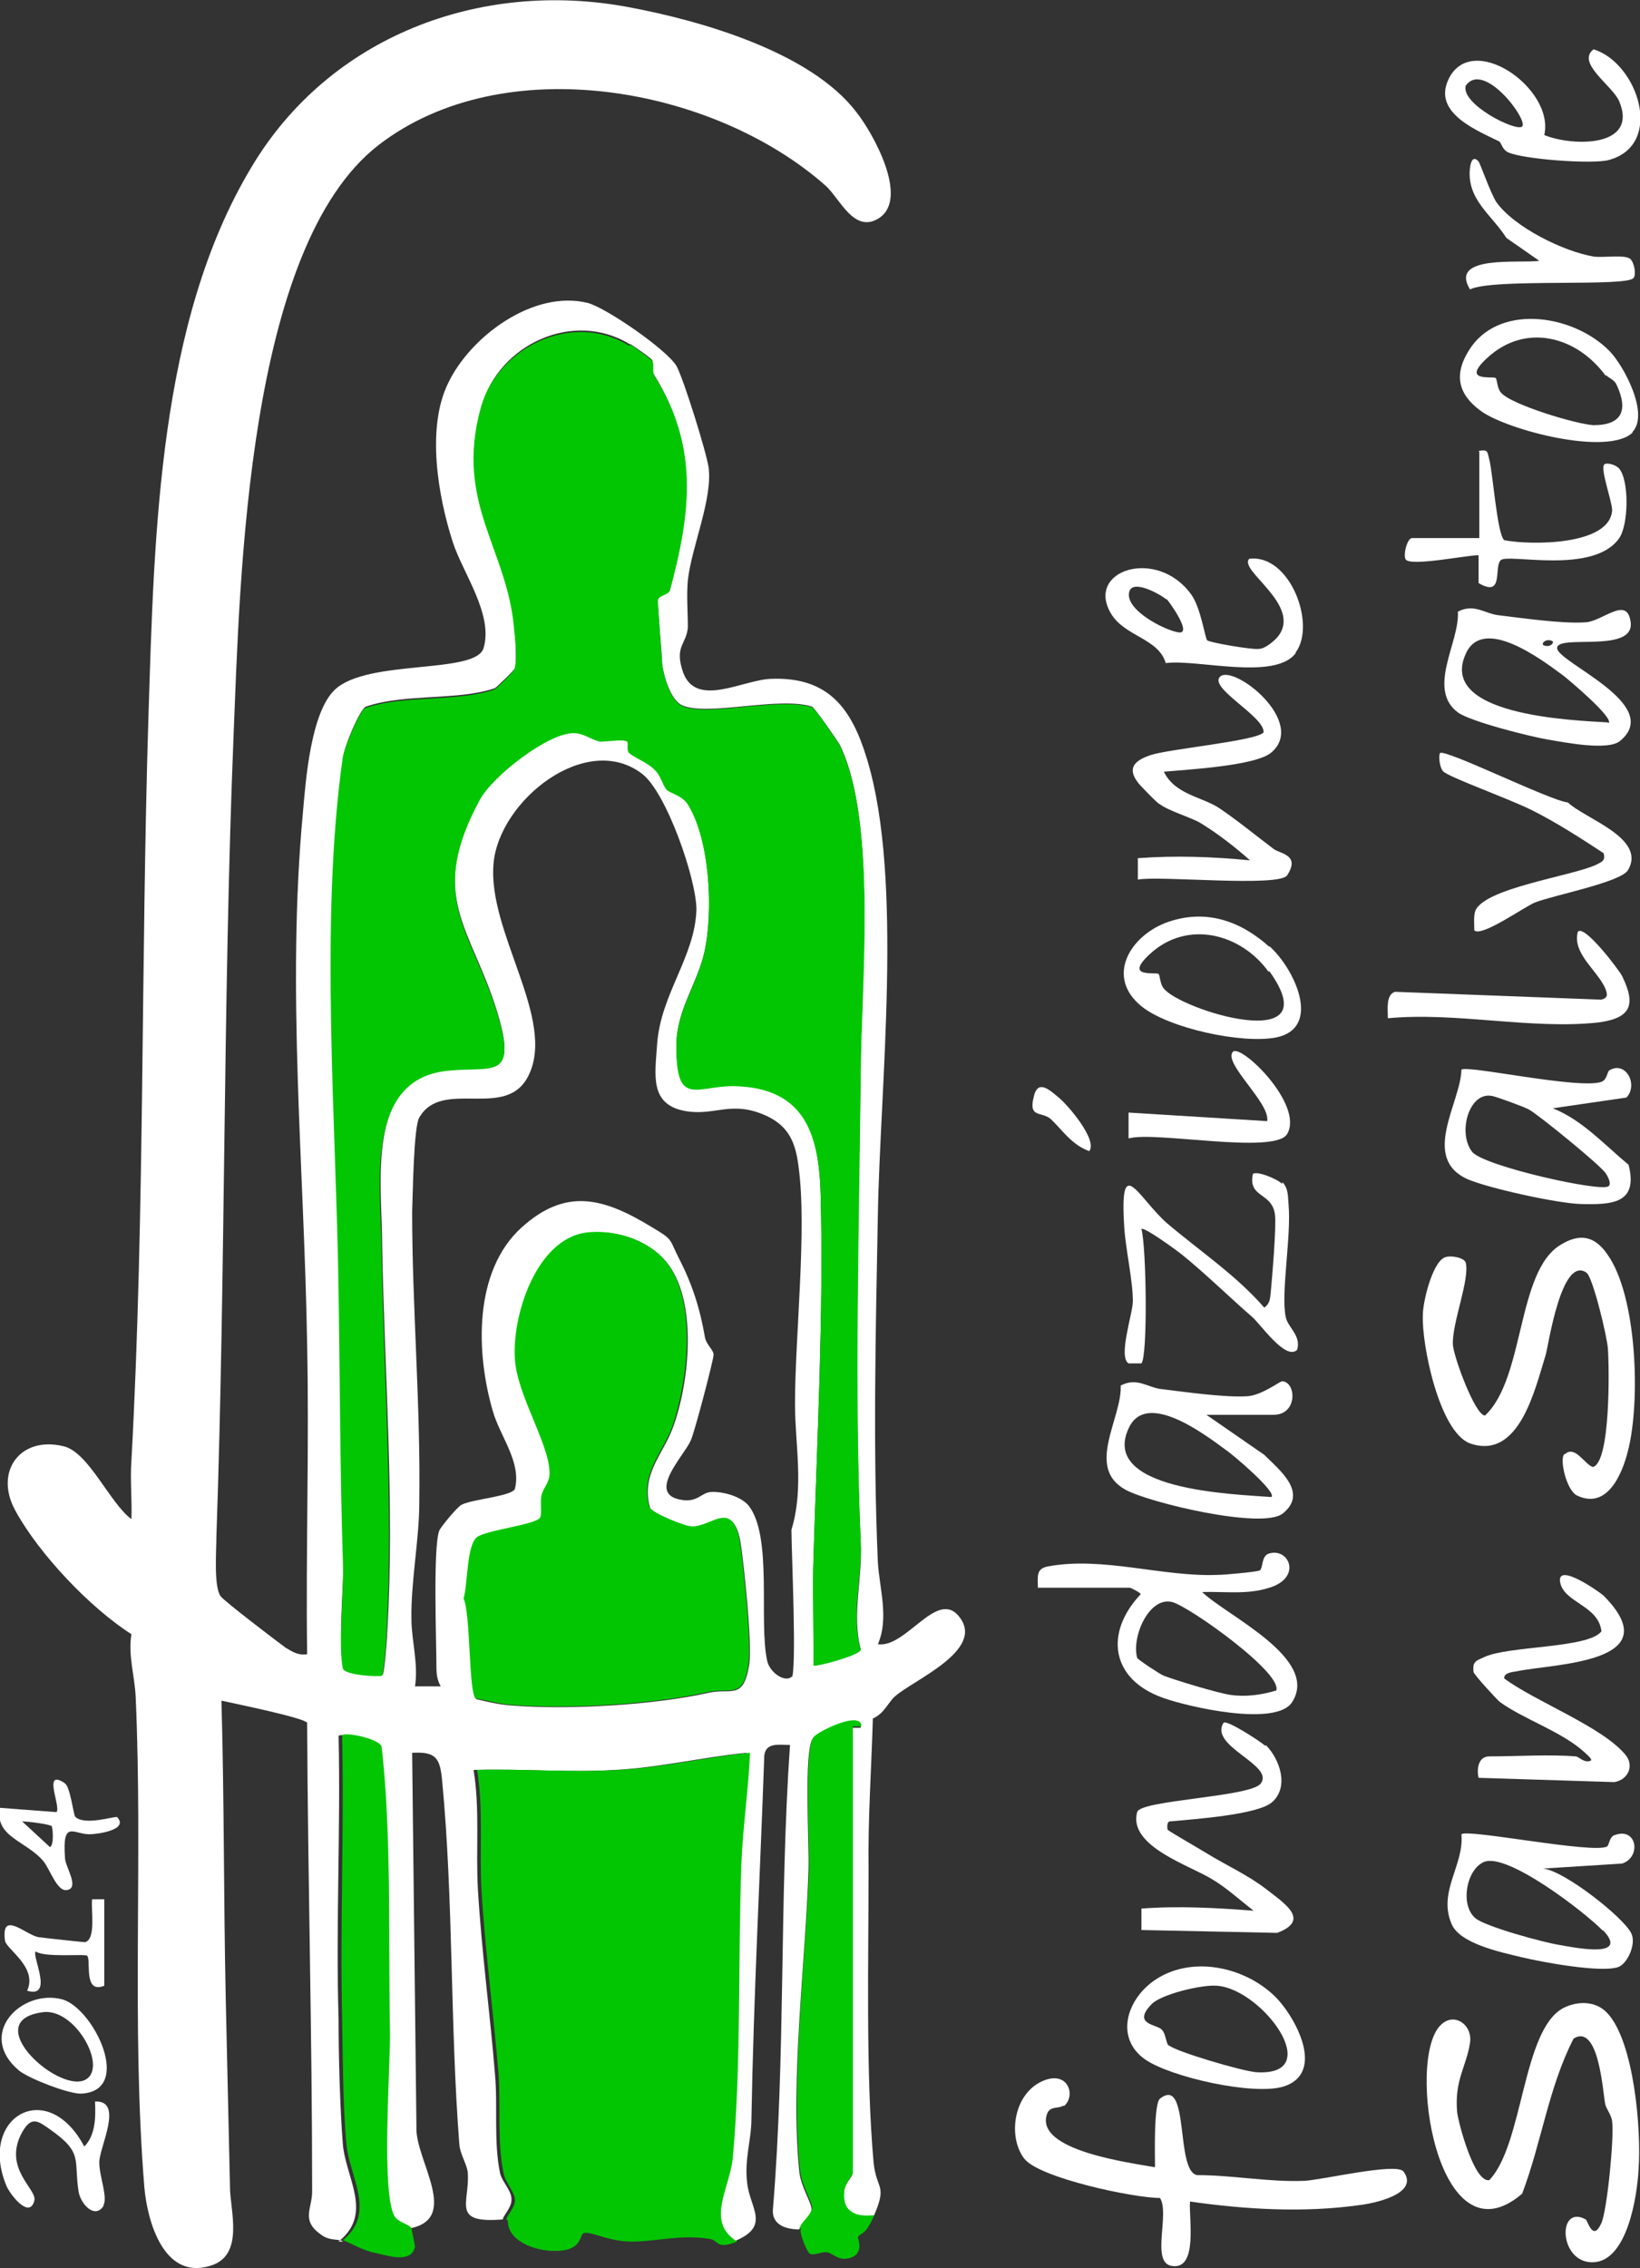
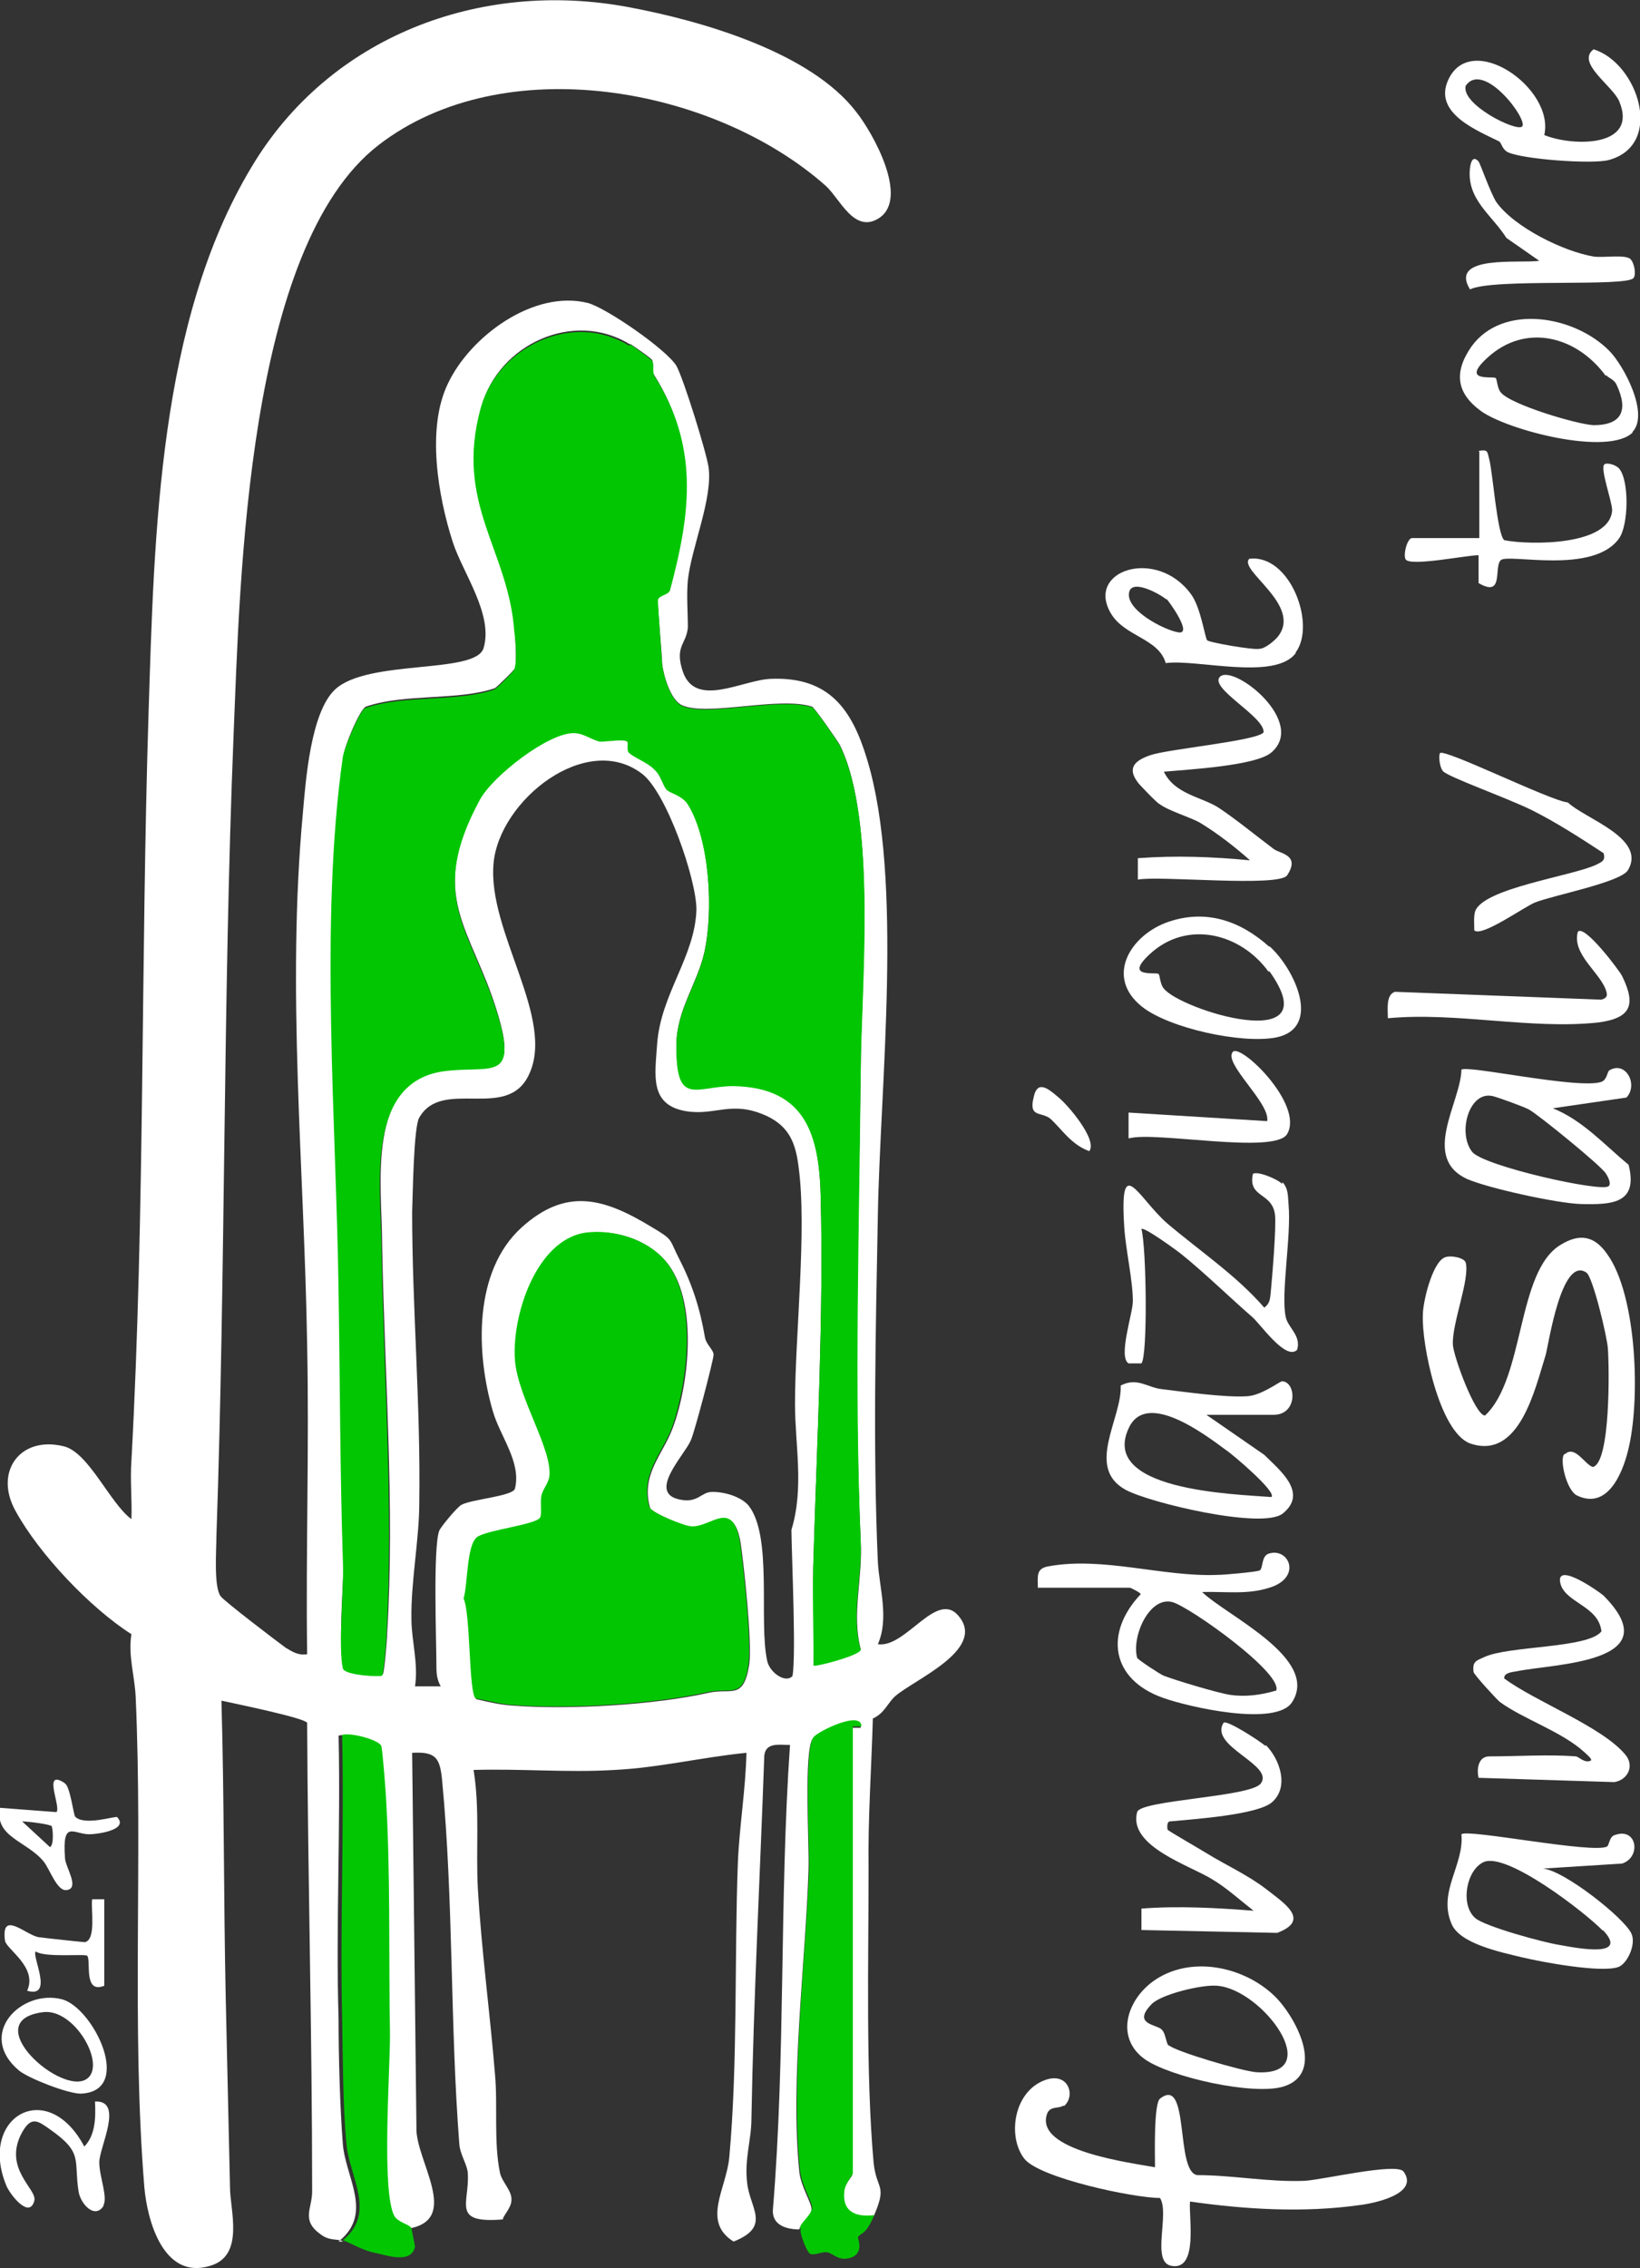
<svg xmlns="http://www.w3.org/2000/svg" id="Livello_1" version="1.1" viewBox="0 0 229.6 317.4">
  <rect x="0" y="0" width="229.6" height="317.4" fill="#333333" stroke="none" />
  <defs>
    <style>
      .st0 {
        fill: #fff;
      }

      .st1 {
        fill: #03c602;
      }
    </style>
  </defs>
  <g id="Hf1NBi">
    <g>
      <path class="st0" d="M47.9,313.6c-.9-.3-1.8,0-3-.9-2.8-2-1.2-3.6-1.2-6,0-21.9-.6-43.7-.7-65.6-.4-.7-10.2-2.7-12-3.1.4,13.8.3,27.6.6,41.5.2,8.8.4,17.8.6,26.6,0,3.2,2.1,9.6-2.8,11-6.5,2-8.8-6.3-9.2-11.1-1.8-22.2-.2-46-1.2-68.4-.1-2.9-1.1-5.9-.6-8.9-5.8-3.7-12.9-11.2-16.2-17.2-3.1-5.5.6-10.6,6.7-9.1,3.5.8,6.5,8,9.5,10.2.1-2.7-.2-5.5,0-8.2,1.9-34.8,1.3-69.8,2.4-104.7.8-25,1.4-54.7,14.4-76.3C46.1,5.1,67.2-2.9,88,1c10.2,1.9,25.5,6.3,31.9,14.7,2.3,2.9,7.4,12,3.2,14.8-3.5,2.3-5.5-2.7-7.5-4.5-15.7-13.9-45.1-19.2-62.6-5.7-18.5,14.3-19.4,60.9-20.3,82.6-1.5,37.2-1.1,74.7-2.4,112,0,2-.4,7.2.6,8.5.5.7,8,6.4,9.1,7.2,1,.6,1.8,1.1,3,.9-.2-14.4.3-28.9,0-43.3-.4-24.8-2.9-49.6-.6-74.4.4-4.6,1.1-14.1,4.5-17.3,4.6-4.3,19.7-2.1,20.8-5.8,1.4-4.7-2.9-10.5-4.3-14.8-2.1-6.5-3.7-16-.7-22.2,3.1-6.6,12-13.2,19.6-11.3,2.6.7,11,6.5,12.4,8.8,1,1.8,4.2,12.1,4.5,14.2.6,4.4-2.4,11.2-2.9,15.8-.2,2.2,0,4.4,0,6.6-.2,2.4-1.9,2.6-.7,6.2,1.8,5.2,8.4,1.1,12.4,1,8.1-.3,11.3,4.3,13.4,11.3,5.1,16.8,1.8,45.7,1.5,63.8-.3,15.9-.7,32.6,0,48.5.2,3.6,1.6,7.9,0,11.5,4,.6,8.4-8,11.5-3.7,3.4,4.6-6.5,8.7-9.1,11-1,.9-1.5,2.4-3.1,3.1-.2,7-.7,14-.6,21.1,0,12.8-.4,28.7.7,41,.4,4,2,3,0,7.6-2.6.3-4.5-.4-4.2-3.3,0-1.1,1.2-2.3,1.2-2.5v-62.6h1.2c0-2.3-6,.8-6.7,1.5-1.3,1.6-.5,14.9-.6,18.2-.4,13-2.6,29.5-1.3,42.4.2,2.1,1.8,4.5,1.7,5.3,0,1-1.6,2.1-1.7,2.8-1.8,0-3.8-.6-3.7-2.7,1.8-21.7.9-43.4,2.4-65.1-1.5,0-3.4-.4-3.6,1.5-.6,17-1.5,33.9-1.8,50.8,0,3-1,5.6-.6,9,.4,3.6,3.4,6.1-1.9,8.2-4.5-2.8-1-7.4-.6-11.8,1.2-13.2.7-27.8,1.2-41.2.2-5,1.1-10.4,1.2-15.4-6.1.6-12.3,2.1-18.5,2.4-6.5.4-13.1-.2-19.7,0,.9,5.5.3,11.1.6,16.6.5,8.6,1.7,17.4,2.4,26,.4,4.3-.2,9.5.7,13.8.3,1.3,1.7,2.5,1.6,3.8,0,1.1-1.2,2.2-1.2,2.7-7.2.6-4.7-2.2-4.9-6.3,0-1.3-1.1-2.7-1.2-4.3-1.3-16.8-.8-34-2.4-50.8-.3-3.1-.8-4.1-4.2-3.9l.6,52.4c-.2,4.6,6.4,13-1.2,14.2-.3-.5-2-.8-2.4-1.7-1.8-3.4-.5-20.1-.6-25.3-.2-11.1,0-22.8-.6-33.9,0-1.5-.3-5.4-.6-6.5-.2-.9-4.4-2-5.5-1.6.3,13.2-.4,26.5,0,39.7,0,5.4.2,12.4.6,17.5.4,4.7,4.3,9.7-.6,13.6h.6ZM88.2,48.2c-7.9-4.9-18.4,0-20.8,8.7-3.8,13.5,3.9,19.8,4.7,31.3,0,1.4.3,4.2,0,5.3,0,.2-2.6,2.7-2.8,2.8-5.2,1.8-12.6.7-18.1,2.6-.9.5-3,5.6-3.1,6.8-3.3,23-.9,51.5-.6,75,.2,12.5.2,25,.6,37.5,0,3.9-.8,11.9,0,15.1.2,1.1,5.2,1.3,5.5,1,.2-.2.6-4.9.6-5.7,1.1-17.9-.4-36.7-.7-54.4,0-8.4-2.4-23.1,8.8-24.5,6.4-.8,10.3,1.7,7.3-8.1-3.6-11.8-9.9-16.1-2.4-29.9,1.8-3.3,9.5-9.3,13.1-9.3s2.4.9,3.7,1.2c1,.2,3.5-.2,3.8,0,.2.2,0,1.1.2,1.5.5.6,2.6,1.4,3.5,2.3s1.2,2.3,1.8,2.9c.4.5,2.2.8,3,2.1,3.1,5.1,3.6,15.1,2.3,20.9-1,4.4-3.9,8.1-3.9,12.9,0,8.7,2.7,5.7,8,5.7,10.2.1,12,7,12.2,15.6.4,16.5-.5,33.6-1,50.1-.2,5.1.2,10.3,0,15.4.2.2,6.4-1.3,6.6-2.2-1.3-5,.3-9.9,0-15.1-1-22.1-.3-43.7,0-65.9,0-12,2.3-34.9-2.9-45.5-.3-.6-3.6-5.3-3.9-5.4-4.6-1.5-14.7,1.4-18.2-.2-1.6-.7-2.6-4.1-2.8-5.8,0-1.2-.7-8.5-.6-9,.2-.7,1.6-.7,1.7-1.4,2.9-11.1,3.9-20.2-2.2-30-.4-.6,0-1.5-.3-2.1,0-.2-2.8-2.1-3.1-2.3h0ZM110.8,234.9c.8-.7,0-17.9,0-20.8,1.8-5.9.5-11.9.5-17.6,0-9.5,1.7-24.5.5-33.2-.4-3.3-1.3-5.6-4.4-7.1-5-2.3-7.2,0-11.4-.7-5.1-.9-4.3-5-4-9.4.5-7,5.3-12.2,5.5-18.8,0-4.3-4.2-16.4-7.6-19-7.8-6-20,3.7-20.8,12.5-.9,9.6,8.8,21.8,4.9,29.7-3.1,6.4-12.1.3-15.3,5.9-.8,1.3-.9,10.8-1,13.2,0,13.4,1.2,27,1,40.7,0,5.1-1.2,11.2-1.1,16.3,0,2.9,1,6.3.5,9.4h3.6c-.5-.9-.6-1.7-.6-2.7,0-3.4-.5-16.8.4-19.1.2-.5,2.5-3.3,3.1-3.6,1.4-.8,7.3-1.2,7.5-2.3.9-3.7-2.1-7.3-3.1-10.8-2.4-8.2-2.7-19.6,4-25.7,6.3-5.7,11.6-4.1,18.2-.1,3.2,1.9,2.4,1.6,3.9,4.5,1.8,3.5,2.9,6.9,3.6,11,.2,1,1.2,1.7,1.2,2.4s-2.7,11-3.2,12c-.9,2.1-6.3,7.5-1.3,8.3,2.2.4,2.8-1,4.1-1.1,1.7-.1,4.2.6,5.3,1.9,3.4,4.3,1.4,16.2,2.6,21.7.3,1.6,2.5,3.2,3.5,2.2h0v.3ZM93.1,176.4c-2.6-3-7.2-4.4-11-3.8-7,1-10.4,11.8-9.9,17.9.4,5.2,5.3,12.5,4.8,16.3,0,1-.8,1.7-1.1,2.6-.2.9,0,2.7-.2,3.1-.8.9-7.4,1.7-8.8,2.7-1.5,1.1-1.3,6.6-1.9,8.6,1,2.1.7,13.3,1.7,14,1.7.4,3.4.8,5.2.9,7.8.6,19.8-.1,27.3-1.8,3.2-.7,4.9,1.1,5.7-4,.4-3.1-.7-13.4-1.2-16.9-1-6.2-4.1-2-6.8-2.3-.9,0-5.7-2-5.9-2.7-1.3-4.7,1.8-7.4,3.2-11.2,2.3-6.2,3.6-17.9-1-23.3h0Z" />
-       <path class="st1" d="M70.9,310.6c0-.5,1.2-1.6,1.2-2.7s-1.4-2.5-1.6-3.8c-.9-4.3-.4-9.5-.7-13.8-.7-8.6-1.9-17.4-2.4-26-.3-5.5.3-11.1-.6-16.6,6.5-.2,13.1.4,19.7,0,6.2-.3,12.3-1.8,18.5-2.4-.2,5-1,10.4-1.2,15.4-.5,13.3,0,28-1.2,41.2-.4,4.4-3.9,9,.6,11.8-3.1,1.2-2.4-.2-4-.4-4.1-.6-7.3.4-10.7.4s-5.5-1.4-6.7-1.2c-.8.1,0,2.6-4.3,2.5-2.5,0-6.4-1.3-6.4-4.2h0l-.2-.2Z" />
      <path class="st1" d="M112,311.8c0-.7,1.6-1.8,1.7-2.8,0-.9-1.5-3.2-1.7-5.3-1.3-12.8.8-29.3,1.3-42.4,0-3.3-.7-16.6.6-18.2.6-.8,6.7-3.8,6.7-1.5h-1.2v62.6c0,.1-1.1,1.4-1.2,2.5-.3,2.9,1.7,3.6,4.2,3.3-1.3,3-1.8,2.3-2.3,3.1,0,.2,1.1,2.7-1.7,3-1.2.1-1.9-.8-2.6-.9-.8-.1-1.8.5-2.4.2-.4-.2-1.5-2.8-1.3-3.5h0Z" />
      <path class="st1" d="M47.9,313.6c4.9-3.9,1-8.9.6-13.6-.5-5.2-.5-12.2-.6-17.5-.3-13.2.3-26.5,0-39.7,1.1-.4,5.3.7,5.5,1.6.2,1.1.5,5.1.6,6.5.7,11.1.4,22.8.6,33.9,0,5.2-1.2,21.9.6,25.3.5.9,2.1,1.2,2.4,1.7,0,.1.5,2.5.5,2.6-.5,2.5-4,1.2-5.5.9-1.7-.3-3.3-1.3-4.6-1.8h0Z" />
-       <path class="st0" d="M225,281.7c3.8,4,4.8,16.5,4.4,21.9-.2,3.8-1.6,12.9-6.4,13s-5-8.2-1-6c.3.2,1,3.2,2.2.5.8-1.8,1.8-12,1.5-14.2-.1-1-.9-1.8-1-2.6-.3-1.6-.9-11.2-4.4-9-3.5,6.8-4.5,14.6-7.2,21.7-11.9,10.2-16.3-18.9-11.4-23.6,1.9-1.9,4.5,0,4.1,2.5-.5,3.3-2.2,5.2-1.8,9.7.2,1.6,2.4,9.9,4.5,9.5,4.8-5,4.6-21.1,10.4-24.1,2-1,4.5-1,6.1.7h0Z" />
      <path class="st0" d="M219.1,203.5c1.4-1.3,2.8,1.5,3.9,1.8,2.5-.6,2.3-14.1,2.1-16.6-.1-1.6-2.1-10-3-10.6-3.5-2.4-5.3,10.1-5.7,11.5-1.5,4.8-3.7,14.8-10.6,12.4-4.3-1.6-6.8-13.9-6.6-18,0-1.8,1.3-7.2,3-8,.8-.4,2.8,0,3,.7.6,2.3-1.9,8.4-1.8,11.4,0,1.5,3.1,10,4.5,10,5.6-5.2,4.4-20.2,10.6-23.9,2.6-1.6,4.7-1.3,6.5,1.3,4.2,5.8,4.7,20.7,2.9,27.6-.8,3.2-2.9,8.2-7.1,6.2-1.5-.7-2.5-5.1-1.8-5.8h.1Z" />
      <path class="st0" d="M148.8,294.7c-.5.4-1.8,0-2.2,1.1-1.9,5.2,11.9,6.9,15.1,7.5,0-1.6-.2-8.9.7-9.6,4.2-3.3,2.1,10.2,5.2,10.7,5,0,10,1,15,.8,2.4-.1,12.9-2.6,13.9-1.3,2.3,3.2-4.4,4.5-6.2,4.7-7.8,1.1-16,.6-23.7-.5-.2,2.2,1.2,9.7-2.6,9-2.9-.5-.2-7.3-1.6-9.5-3.7,0-16.9-2.8-19-5.5-2.4-3.1-1.5-9.4,2.9-11,3.3-1.2,4.3,2.2,2.7,3.6h-.2Z" />
      <path class="st0" d="M145.3,222.2c0-1.6-.3-2.7,1.5-3,7.6-1.4,16,1.5,23.6,1.2,1.1,0,5.3-.4,5.9-.6s.2-2.1,1.4-2.4c2.8-.8,4.6,3.4,0,4.8-3.1,1-6.2.5-9.4.6,3.4,3.3,16.5,9.3,12.6,15.4-2.2,3.5-14.5.7-18.1-.6-7.3-2.6-8.2-9.1-3.1-14.5,0-.2-1.4-.9-1.5-.9h-13,.1ZM178.6,236.7c1.5-2.2-12.1-11.9-14.5-12.5-3.2-.8-5.7,4.8-4.9,7.8,0,.2,3.2,2.3,3.7,2.5,1.5.6,7.8,2.5,9.4,2.7,2.1.3,4.3,0,6.3-.6h0Z" />
-       <path class="st0" d="M204.1,85.6c2.3-1.2,3.8.3,5.7.5,3.3.4,8.9,1.2,12,1,2.5,0,6-3.9,6.5,0,.5,4.4-10.3,1.6-10.3,3.6s15,7.9,8.8,13c-1.7,1.4-7.7.2-10.1-.2s-10.8-2.5-12.6-3.8c-4.4-3.3.3-9.9,0-14.1h0ZM225.2,101.2c.8-.7-5.6-6.1-6.4-6.7-3.1-2.3-11-8.2-13.5-3.2-4.3,8.8,14.7,9.5,19.8,9.8h0ZM217.3,89.7c-.9-.4-1.6.4-1.2.6.9.4,1.6-.4,1.2-.6Z" />
      <path class="st0" d="M168.9,198l8.1,5.6c2.1,2.1,6.2,5.3,2.6,8.2-2.8,2.3-18.7-1.5-22-3.3-5.7-3.1-.5-10-.7-14.6,2.3-1.2,3.8.3,5.7.5,3.3.4,8.9,1.2,12,1,2-.1,4.6-2.1,4.9-2.1,2,.1,2.2,4.7-1.2,4.7h-9.4ZM178,209.5c.8-.7-5.6-6.1-6.4-6.6-3.1-2.3-11-8.2-13.5-3.2-4.4,8.9,14.7,9.4,19.8,9.8h0Z" />
      <path class="st0" d="M225.3,149.8c2.3-1.4,4.1,2,2.4,3.8l-10.3,1.5c4.2,1.7,7.2,5.1,10.6,7.9,1.4,5.5-2.4,5.6-6.7,5.5-3.3-.1-12.9-2.2-15.9-3.5-6.5-3-.9-10.7-.8-15.3.7-.7,16.5,2.8,19.6,1.7.8-.3.8-1.4,1.1-1.6h0ZM214.1,155.3c-.7-.4-4.3-1.7-5.1-1.9-3.3-.8-5,5.1-2.9,7.8,1.6,2,18.2,5.7,19.1,4.8.4-.3,0-1.2-.4-1.8-.7-1.1-9.3-8.1-10.7-8.9h0Z" />
      <path class="st0" d="M225,258.4c.3-.2.3-1.4,1.1-1.6,3.1-1.1,3.7,3.1,1,4l-11.1.7c2.9.2,11.4,6.9,12.4,9.1.7,1.5-.6,4.3-1.9,4.7-2.5.8-10.6-.7-13.5-1.4s-8.7-1.9-9.8-4.7c-1.9-4.5,1.8-8.2,1.4-12.5.8-.8,18.6,2.8,20.4,1.7h0ZM224.4,270.2c-2.4-2.5-13.5-11.1-16.7-9.6-2.4,1.1-3.3,5.9-1.2,7.8,1.3,1.2,9.8,3.5,11.9,3.8,2.7.5,9.7,1.8,6-2.1h0Z" />
      <path class="st0" d="M177.2,244.2c2,2,3.3,5.9.9,8-2,1.8-11.2,2.4-14.3,2.7-.5,0-.4,1.1-.3,1.2.2.2,4.7,2.8,5.5,3.3,2.6,1.6,5.7,3,8.3,5,2.4,1.9,6.3,4.3,1.5,6.1l-19-.4v-3c5.2-.4,10.5-.1,15.7.3-1.8-1.4-3.9-3.3-5.8-4.4-3-1.9-11.8-4.6-10.5-9.4.4-1.7,15.9-2.1,17.3-4,2-2.6-7.3-5.2-5.2-8.5.4-.5,5.3,2.7,5.8,3.2h.1Z" />
      <path class="st0" d="M162.9,107.9c1.5,3.3,5.4,3.6,7.8,5.2s5.2,3.9,7.6,5.7c.9.7,3.8.8,1.9,3.7-1.2,1.7-18,0-20.9.6v-3c5.3-.4,10.5-.2,15.7.3-2-1.8-4.6-3.8-6.9-5.2-1.3-.8-4.5-1.7-5.8-2.7-.2,0-2.9-2.8-3-3-1.6-2.1-.3-3.1,1.7-3.8,2.6-.9,14.9-2,15.9-3.2.2-2.2-7.7-6.2-6.1-7.8,1.9-1.8,12.2,6.3,7.2,10.6-2.2,1.9-11.9,2.4-15.1,2.7h0Z" />
      <path class="st0" d="M220.6,245.8c.4,0,1.2,1,2.1.6.3-.2-.6-.9-.9-1.2-3.2-2.9-8.5-4.6-11.8-7-.5-.4-3.6-3.8-3.7-4.2-.2-1.5.4-1.6,1.5-2.1,3.4-1.6,14.6-1.2,16.4-3.6-.4-3.7-5.4-4-5.8-7-.3-2.6,5.4,1.4,6.1,2,9.4,9.5-7,9.5-12.2,10.6-.6.1-1.8.2-1.7,1,4.3,3.2,13.6,6.7,16.9,10.6,1.4,1.6.4,3.6-1.5,3.9l-19-.6c-.3-1.3,0-3,1.5-3,3.9,0,8.3-.3,12.1,0h0Z" />
      <path class="st0" d="M179.6,165.5c.8.9.7,2,.8,3.1.4,4.4-1.1,12.4-.4,15.7.3,1.5,2.2,2.6,1.6,4.6-1.6,1.6-5.2-3.7-6.3-4.6-3.1-2.7-6.7-6.2-9.8-8.7-.6-.5-5.4-4-5.7-3.6.7,2.5.9,17.8,0,18.8h-1.8c-1.5-.9.6-7,.6-8.7,0-2.9-1-7.2-1.2-10.3-.7-10.7,1.9-4.2,6-.6,4.6,3.9,9.7,7.3,13.6,11.8.8-.6.8-1.2.9-2.1.2-2.1.8-9.2.6-10.9-.4-3.2-3.8-2.3-3.1-5.7.5-.5,3.5.7,4.1,1.4h0v-.2Z" />
      <path class="st0" d="M181.4,91.4c-2.9,3.9-13.9.8-18.2,1.4-1-3.5-5.8-3.7-7.7-7-3.5-6,6.4-9.2,11.2-2.7,1.4,1.8,2,6.2,2.3,6.5.2.3,6.5,1.4,7.3,1.2.8,0,2.1-1.1,2.6-1.7,3.5-4.4-5.6-9.3-4-10.9,5.7-.7,9.4,9.2,6.5,13.1h0ZM163.3,83.9c-.8-.7-4.7-2.9-5.2-1.1-.7,2.5,4.9,5.4,6.9,5.7s-1.3-4.3-1.7-4.7h0Z" />
      <path class="st0" d="M209.9,19.8c-3-1.5-9.2-3.9-7.2-8.5,3.1-7.2,15,1,13.5,7.6,3.9,1.6,13.2,1.8,10.5-4.7-.9-2.2-6.1-5.4-3.6-7.3,6.2,1.9,10,13.4,2.1,15.5-2.3.6-12-.1-14.1-1.1-.8-.4-.9-1.3-1.2-1.5h0ZM213.1,17.7c.9-.9-5.4-9.3-7.9-5.7-.7,2.6,7.1,6.5,7.9,5.7Z" />
      <path class="st0" d="M178.4,279.3c2.9,2.8,7.3,10.8,1.3,12.7-4.2,1.3-15.8-1.3-19.4-3.8-4.1-2.9-2.7-8.1,1.1-10.9,5.1-3.7,12.6-2.2,17,2h0ZM163.6,286.2c.9.9,10.5,3.7,12.3,3.8,9.8.6.9-11.6-5.5-12.1-2.1-.2-7.9,1.2-9.2,2.6-2.7,2.8.7,2.8,1.4,3.5.6.5.6,1.8,1,2.3h0Z" />
      <path class="st0" d="M177.7,132.4c3.5,3.1,7.5,11.5.9,12.8-4.8.9-14.9-1.3-18.7-4.3-5.3-4.2-1.6-10.1,3.7-11.9s10.1-.1,14.1,3.5h0ZM177.6,136c-3.9-5.4-11.4-7.3-16.6-2.5-3.7,3.4.7,2.5,1.2,2.8.2.2.2,1.4.7,2,2.2,3,23.4,9.6,14.8-2.4h0Z" />
      <path class="st0" d="M228.6,60.5c-3.4,3.4-17.6-.3-21.3-3-3.4-2.5-3.8-5.4-1.3-9,4.4-6.1,14.5-4.3,19.3.6,2,2,5.7,8.9,3.2,11.4h.1ZM224.8,52.6c-4-5.5-11.2-7.5-16.6-2.5-3.7,3.4.7,2.5,1.2,2.8.2.2.2,1.4.7,2,1.3,1.7,10.7,4.5,13,4.6,4,0,4.9-2.1,3.2-5.7-.4-.8-1.2-.9-1.4-1.3h0Z" />
      <path class="st0" d="M219.5,112.3c2.4,2.3,11.1,5,8.4,9.5-1.1,1.7-10.5,3.5-13,4.5-1.5.6-7.5,4.9-8.5,3.9,0-.9-.1-1.8.1-2.6,1-3.3,13.7-5,17-6.6.8-.4,1.3-.6,1-1.6-3.2-2.1-6.6-4.3-10-6s-11.9-4.7-12.5-5.5c-.5-.6-.6-2.2-.4-2.5.6-.7,15.5,6.7,17.9,6.9h0Z" />
      <path class="st0" d="M207,63.1c1.3-.2,1.2,0,1.5,1.2.5,1.9,1.1,10.5,2.1,11.3,3.6.7,14.8.8,15.1-4.2,0-1.2-1.7-5.8-1.1-6.4.3-.3,1.6,0,2.1.6,1.4,1.7,1.3,7.8,0,9.7-3.6,5.2-15.6,2.1-16.6,3.1s.5,5.3-3.1,3.2v-3.9c-1.7,0-9.5,1.6-10.2.6-.4-.6.2-3,.9-3h9.4v-12.1h0Z" />
      <path class="st0" d="M194.3,142.4c0-1.1-.3-3.2,1-3.6l28.9,1.1c.6-.2.9-.4.7-1.1-.7-2.6-4.9-5.2-4-8.4.9-1.1,5.8,5.4,6.2,6.2,2,4.1,1.2,5.9-3.4,6.5-9.4,1-19.8-1.5-29.4-.6h0Z" />
      <path class="st0" d="M207,22.6c.2.2,1.7,4.5,2.5,5.7,2.5,3.5,9.4,6.9,13.6,7.6,1.4.2,4.2-.3,5.1.3.6.5.9,2.2.5,2.7-.9,1.3-19.7,0-22.9,1.6-3-4.9,7-3.6,9.7-4l-4.6-3.2c-2.1-3.3-5.6-5.4-5.1-9.8.1-.8.4-1.8,1.2-.9h0Z" />
      <path class="st0" d="M158,159.3v-3.6l19.4,1.2c.5-2.5-6.2-8.1-4.8-9.7,1.1-1.2,10,7.4,7.6,11.5-1.7,2.9-18.4-.4-22.1.6h0Z" />
      <path class="st0" d="M14.5,308.7c-1.2,1.9-3.2-.2-3.5-2-.7-4.5.7-5.4-4-8.7-1.7-1.2-2.6-1.9-3.9.4-2.8,5.1,2.2,8,1.7,9.6-.7,2.6-3.4-.9-3.9-2.1-4-9.6,5.7-15.3,10.9-5.5,1.6-1.6,1.6-4.2,1.5-6.3,4.1-.2.6,6.4.6,8.5s1.3,5,.5,6.2h.1Z" />
      <path class="st0" d="M9.1,249.6c.7.4,1.2,4.3,1.4,4.6,1.2,1.4,5.7-.1,5.9.1,1.7,1.8-2.8,2.4-3.9,2.4-2.2,0-3.8-2.1-3.4,3.3,0,1.2,2.1,4.2.3,4.5-1.4.3-2.4-2.9-3.3-4C3.7,257.6-.8,257.1,0,253l7.9.6c.7-.7-2-6.1,1.1-4.1h0ZM7.3,255.6c-.2-.3-3.4-.7-4.2-.7l3.9,3.6c.6-.3.4-2.8.2-3h0Z" />
      <path class="st0" d="M2.7,289.8c-6.1-5.1.3-11.5,6-10,4.4,1.2,10.1,12.9,2.6,13.2-1.8,0-7.2-2.1-8.6-3.2h0ZM6,281.6c-9.3,1.2,2.7,11.9,6.2,9.3,2.7-2-1.8-9.9-6.2-9.3Z" />
      <path class="st0" d="M14.6,265.8v12.1c-3,1.2-1.8-3.6-2.4-4.2-.3-.3-5.9.3-7.2-.6-.6.6,2.6,6.6-1.2,5.5,1.5-3.3-2.9-5.8-3.1-7-.6-4.4,2.9-.8,4.7-.5.7.1,6.2.7,6.5.7,1.6-.4.8-4.6,1-6h1.8-.1Z" />
      <path class="st0" d="M148.1,153.5c1.3,1,5.6,6,4.4,7.6-2.5-.9-3.8-3-5.4-4.5-1.3-1.1-3.1-.1-2.4-3,.5-2.5,2-1.3,3.4-.1h0Z" />
      <path class="st1" d="M88.2,48.2c.4.2,3.1,2.2,3.1,2.3.3.5,0,1.5.3,2.1,6.2,9.8,5.2,18.9,2.2,30-.2.7-1.6.7-1.7,1.4,0,.4.5,7.8.6,9,.2,1.7,1.2,5.1,2.8,5.8,3.4,1.6,13.6-1.3,18.2.2.3,0,3.6,4.8,3.9,5.4,5.2,10.6,3,33.5,2.9,45.5-.2,22.2-.9,43.9,0,65.9.2,5.2-1.4,10.1,0,15.1-.2.8-6.3,2.4-6.6,2.2,0-5.1-.2-10.3,0-15.4.5-16.5,1.4-33.6,1-50.1-.2-8.6-2-15.4-12.2-15.6-5.3,0-8.1,3-8-5.7,0-4.8,2.9-8.5,3.9-12.9,1.3-5.7.8-15.8-2.3-20.8-.8-1.3-2.6-1.6-3-2.1-.6-.7-.6-1.8-1.8-2.9-.9-.9-3-1.7-3.5-2.3-.3-.4,0-1.4-.2-1.5-.4-.4-2.8,0-3.8,0-1.3-.3-2.3-1.2-3.7-1.2-3.6,0-11.3,6-13.1,9.3-7.5,13.8-1.2,18.2,2.4,29.9,3,9.7-.9,7.3-7.3,8.1-11.2,1.4-9,16.1-8.9,24.5.3,17.8,1.7,36.6.7,54.4,0,.9-.4,5.5-.6,5.7-.2.2-5.2,0-5.5-1-.7-3.1.2-11.2,0-15.1-.4-12.5-.4-25-.6-37.5-.3-23.4-2.7-51.9.6-75,.2-1.2,2.3-6.3,3.1-6.8,5.5-1.9,12.9-.8,18.1-2.6.2,0,2.7-2.5,2.8-2.8.4-1.2.2-3.9,0-5.3-.8-11.5-8.4-17.8-4.7-31.3,2.4-8.6,12.9-13.6,20.8-8.7h0Z" />
      <path class="st1" d="M93.1,176.4c4.6,5.4,3.2,17,1,23.3-1.4,3.8-4.5,6.5-3.2,11.2.2.8,5,2.7,5.9,2.7,2.7.2,5.8-4,6.8,2.3.5,3.5,1.6,13.8,1.2,16.9-.7,5.1-2.5,3.3-5.7,4-7.5,1.7-19.5,2.4-27.3,1.8-1.7-.1-3.4-.6-5.2-.9-1-.7-.7-11.9-1.7-14,.6-1.9.4-7.5,1.9-8.6,1.4-1,8.1-1.7,8.8-2.7.3-.4,0-2.2.2-3.1.2-.9.9-1.6,1.1-2.6.5-3.8-4.4-11.1-4.8-16.3-.5-6.1,2.9-16.9,9.9-17.9,3.8-.5,8.5.9,11,3.8h0Z" />
    </g>
  </g>
</svg>